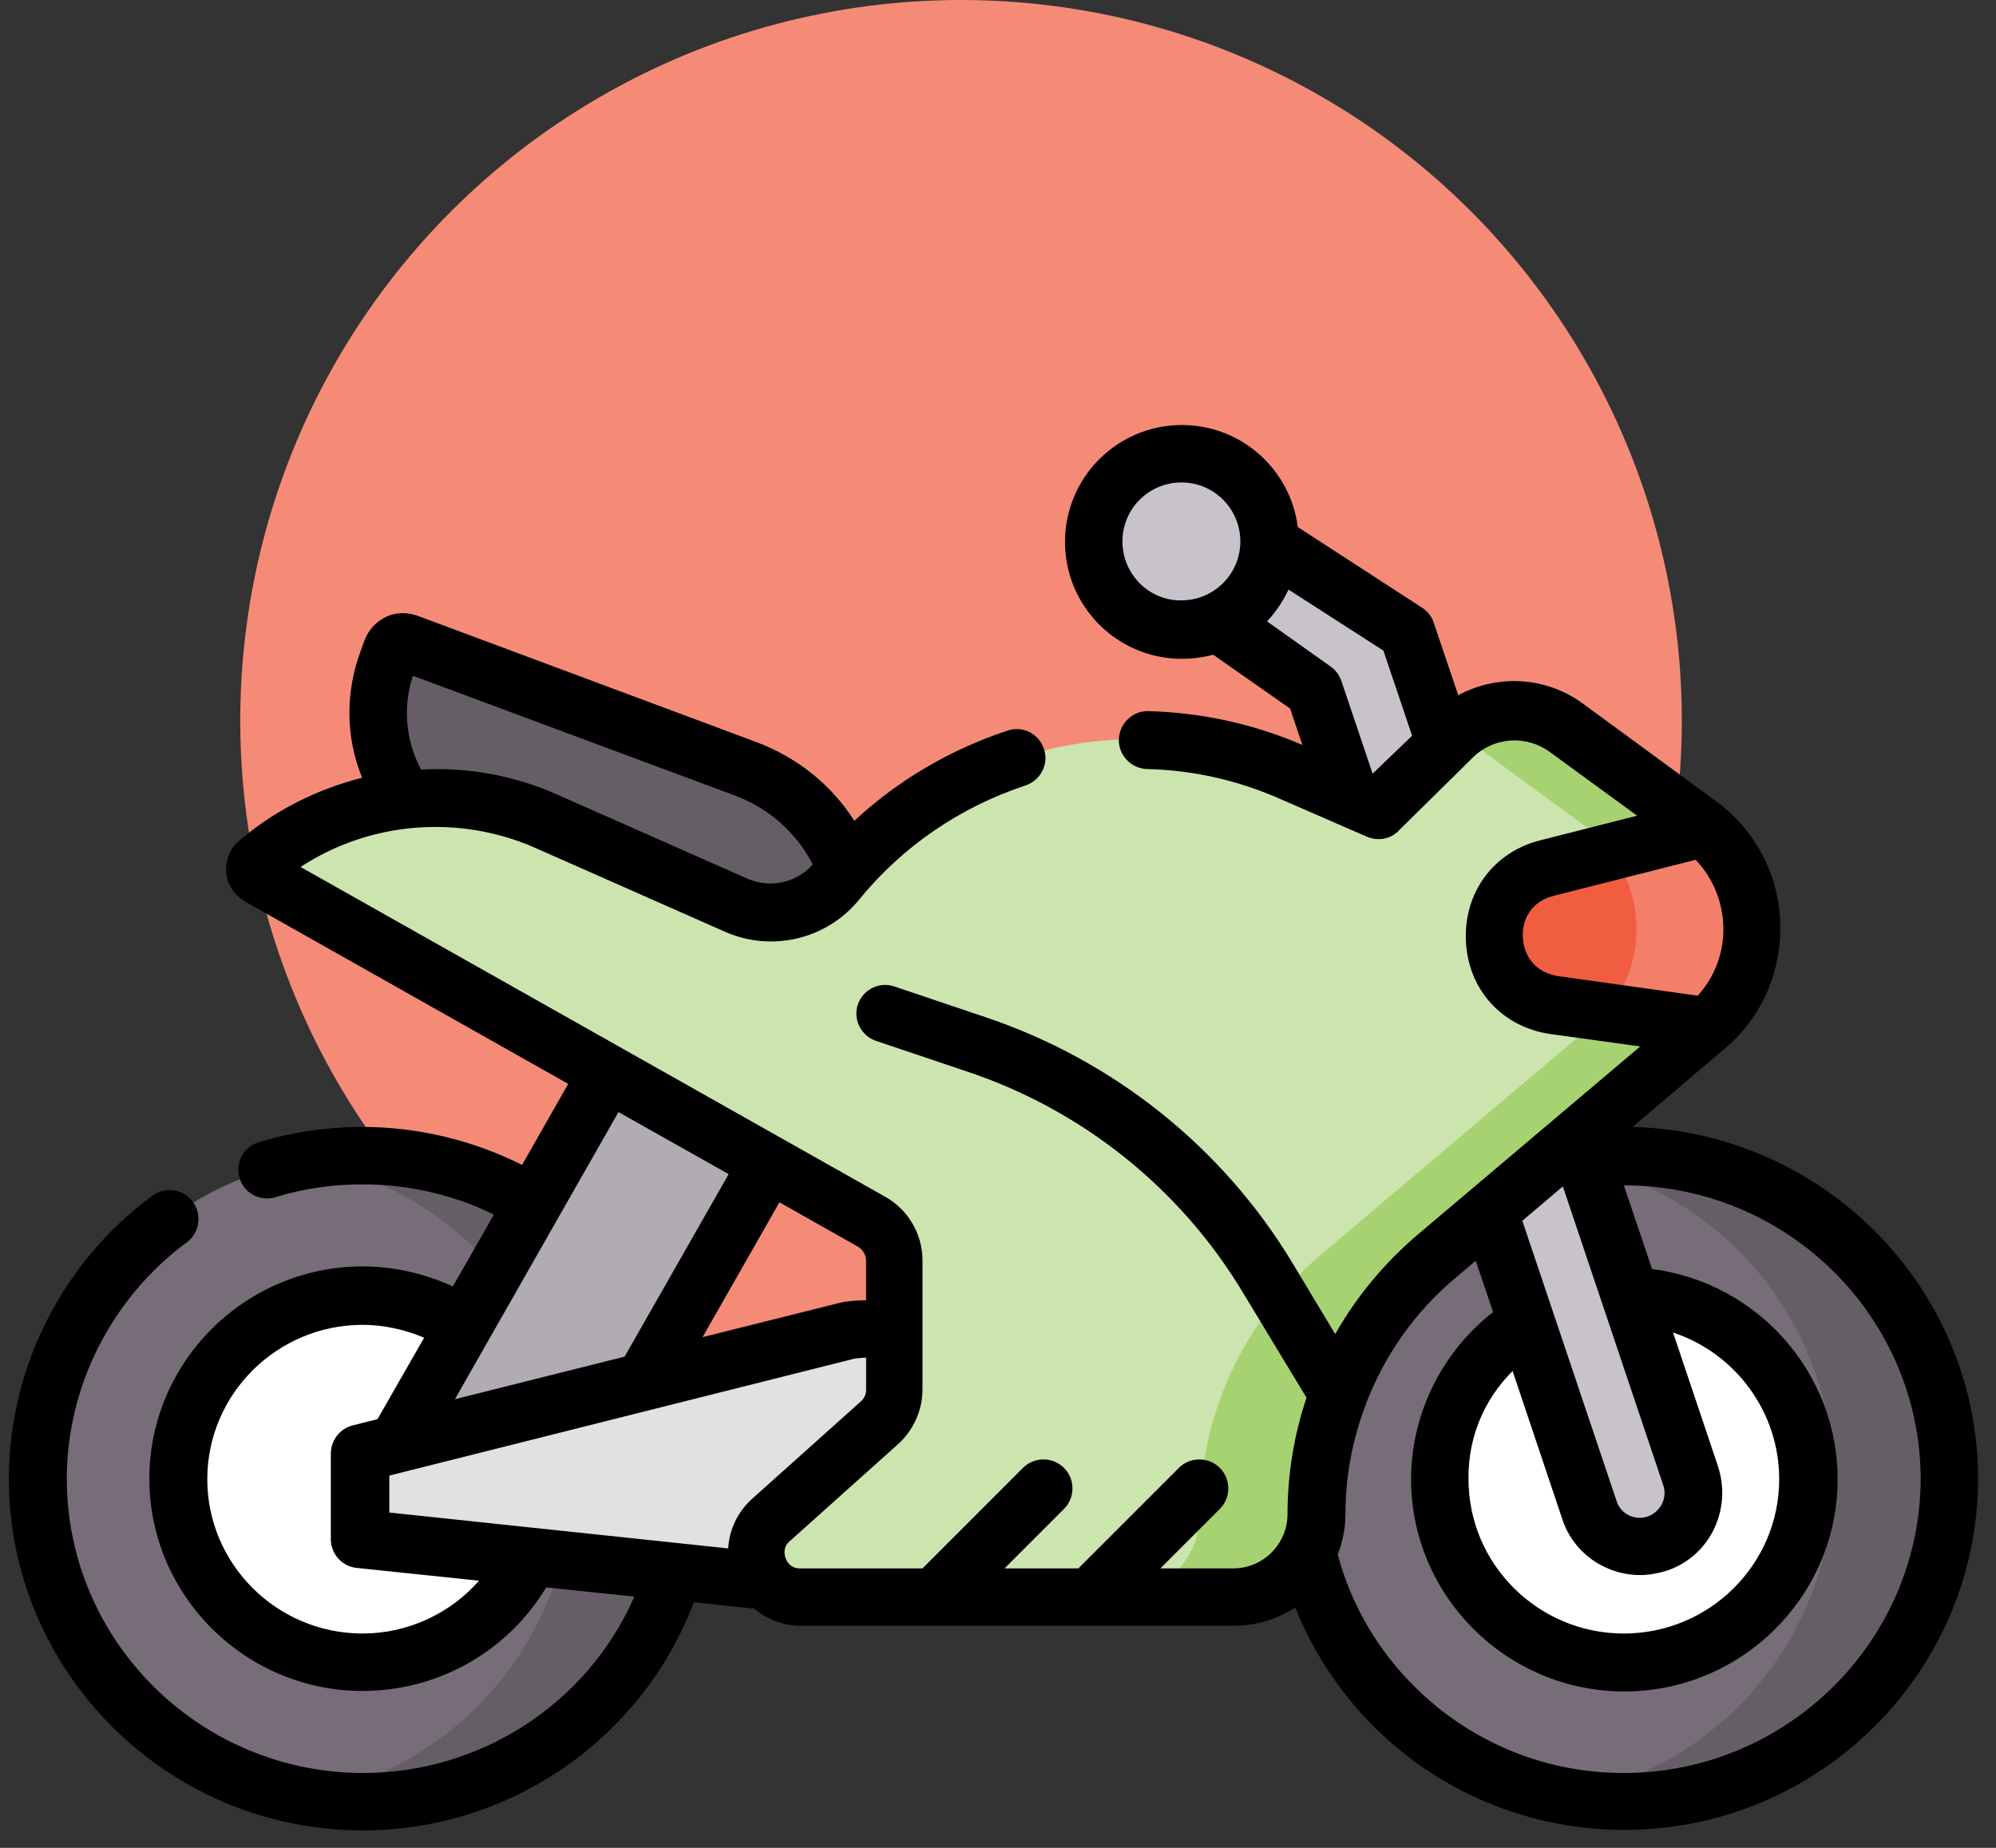
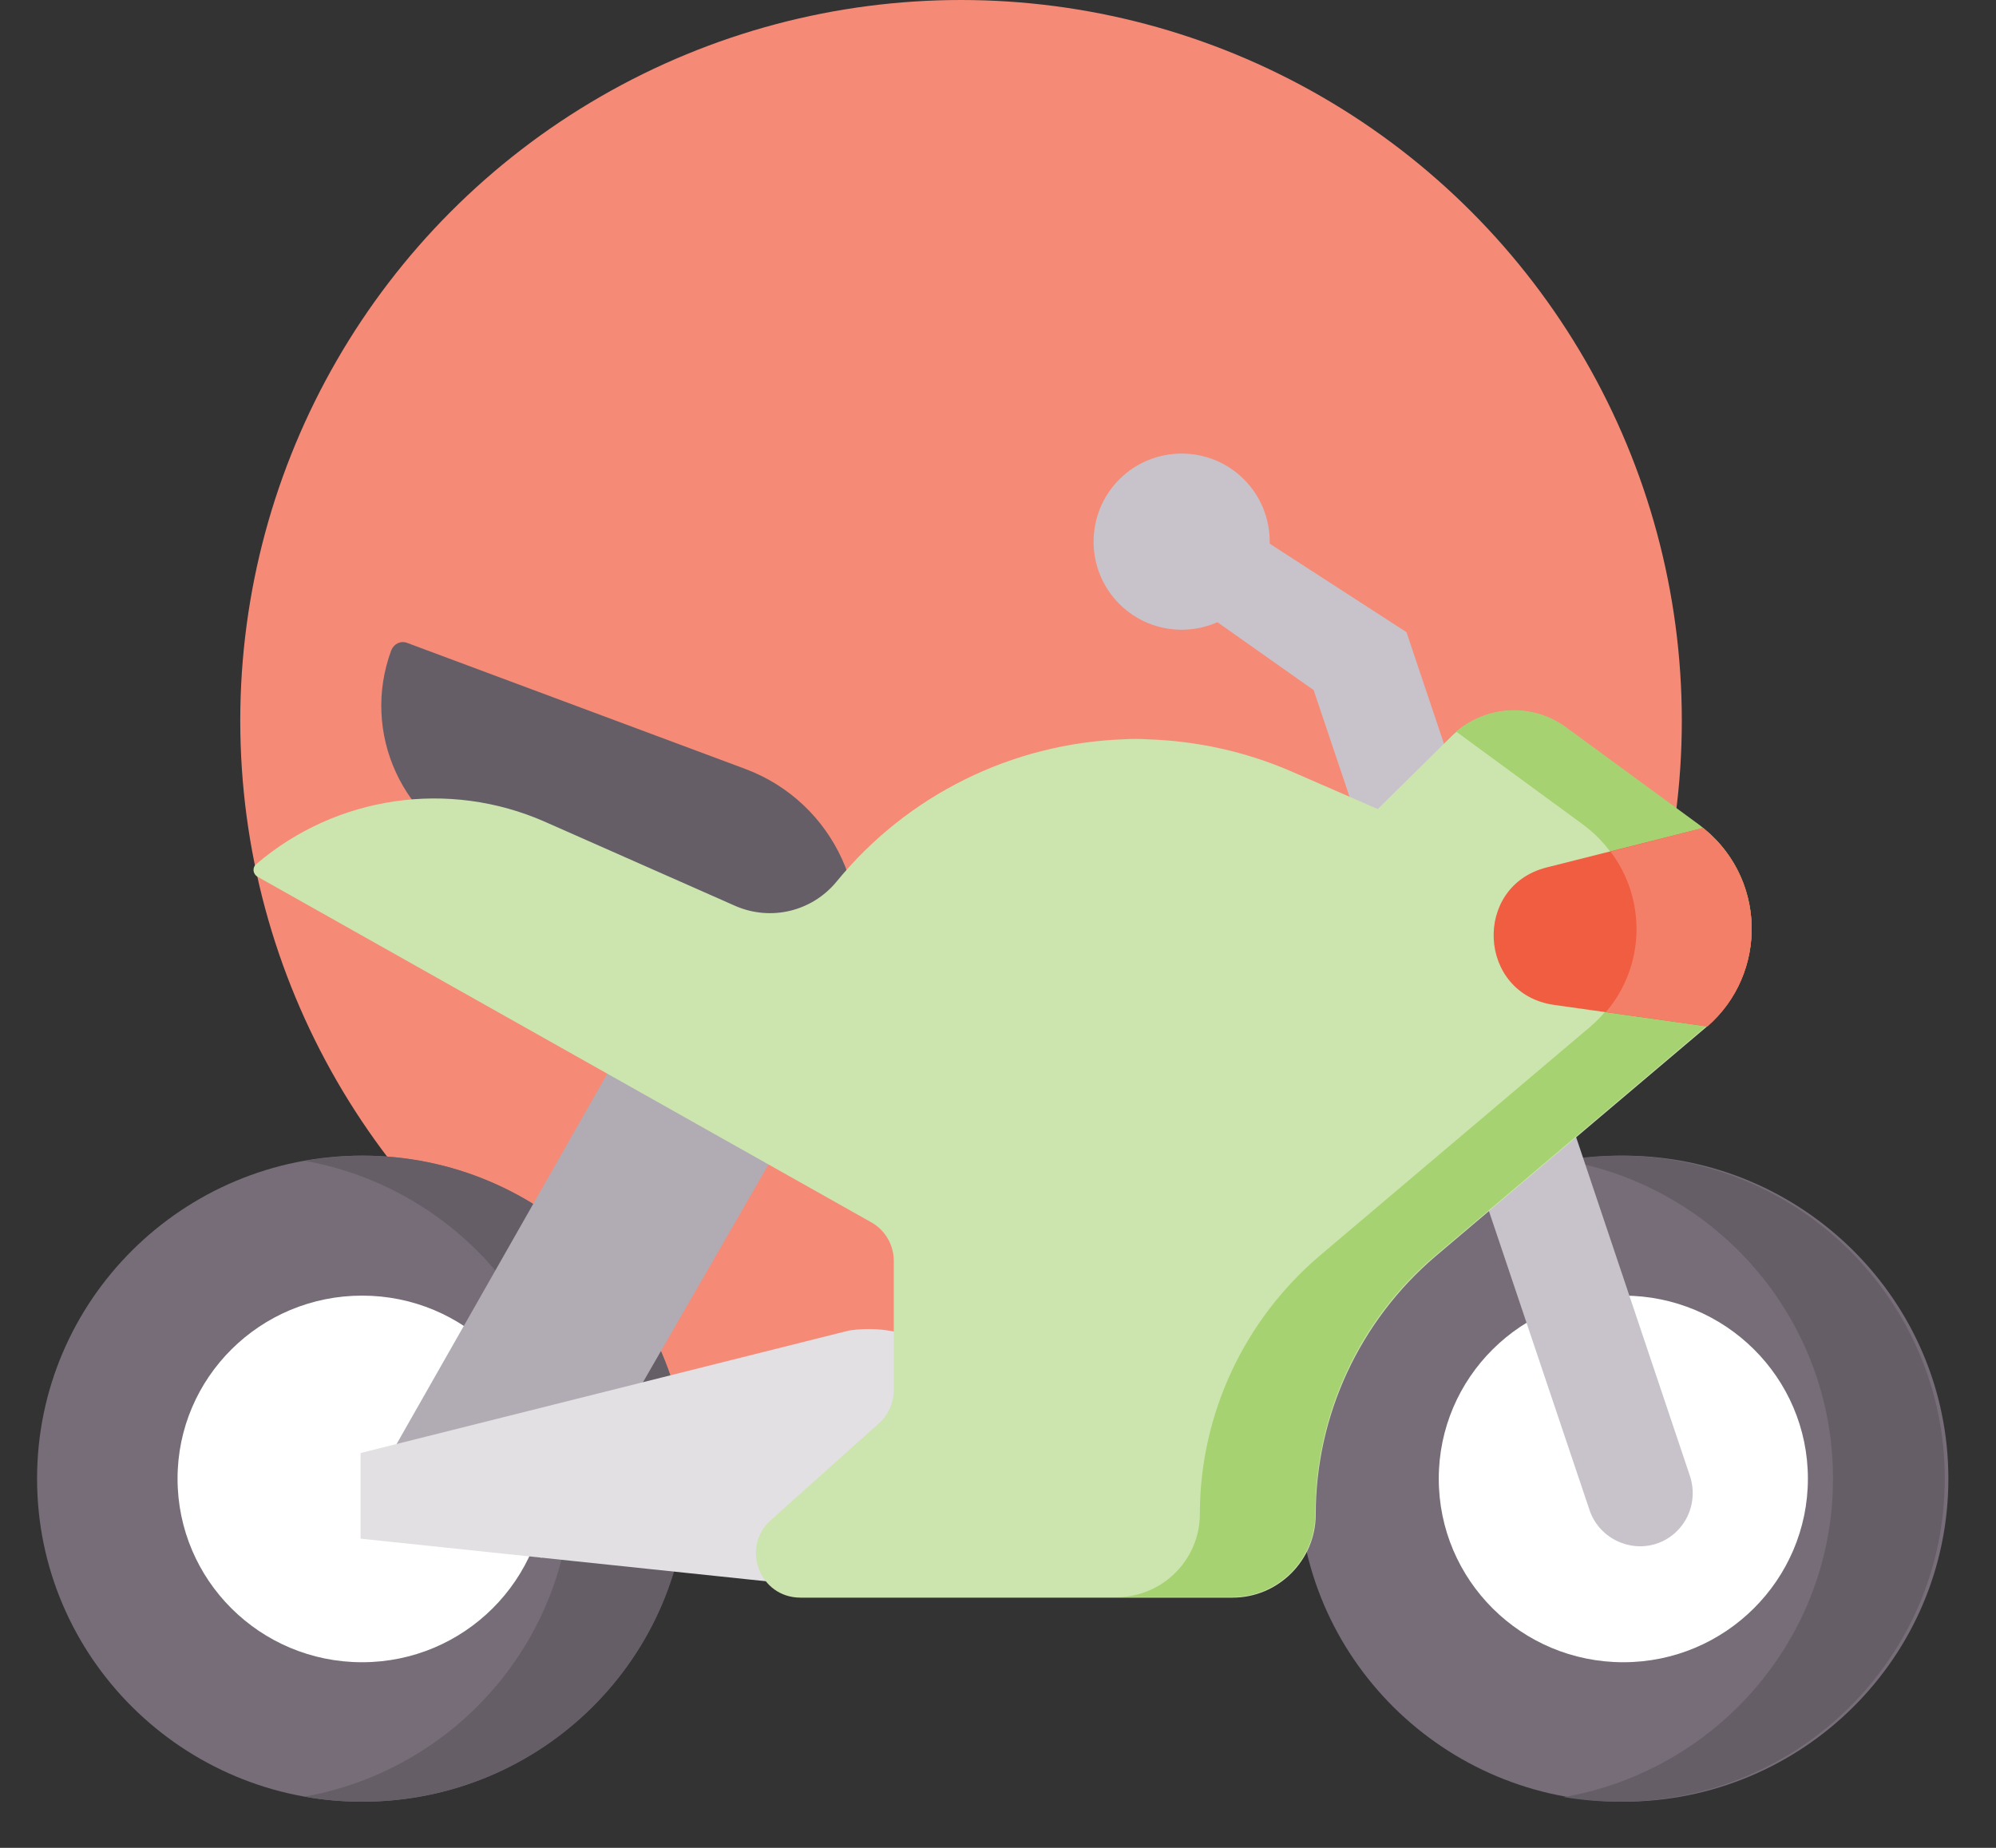
<svg xmlns="http://www.w3.org/2000/svg" width="108" height="100" viewBox="0 0 108 100" fill="none">
  <rect x="0" y="0" width="108" height="100" fill="#333333" stroke="none" />
  <circle cx="52" cy="39" r="39" fill="#F58B77" />
  <path d="M45.809 53.578L26.252 46.28C21.785 44.615 19.511 39.649 21.175 35.181C21.314 34.848 21.674 34.654 22.035 34.793L40.344 41.619C45.143 43.422 47.612 48.778 45.809 53.578Z" fill="#655E67" />
  <path d="M37.181 80.021C37.181 89.677 29.303 97.502 19.594 97.502C9.885 97.502 2.006 89.677 2.006 80.021C2.006 70.365 9.885 62.54 19.594 62.54C29.303 62.54 37.181 70.393 37.181 80.021Z" fill="#766D78" />
  <path d="M29.58 80.021C29.58 85.487 25.114 89.955 19.594 89.955C14.073 89.955 9.607 85.515 9.607 80.021C9.607 74.555 14.073 70.115 19.594 70.115C25.114 70.115 29.58 74.555 29.58 80.021Z" fill="white" />
  <path d="M105.423 80.021C105.423 89.677 97.545 97.502 87.836 97.502C78.126 97.502 70.248 89.677 70.248 80.021C70.248 70.365 78.126 62.54 87.836 62.54C97.545 62.54 105.423 70.393 105.423 80.021Z" fill="#766D78" />
  <path d="M19.622 62.54C18.567 62.54 17.513 62.651 16.487 62.818C24.698 64.288 30.94 71.419 30.94 80.021C30.94 88.623 24.698 95.754 16.487 97.225C17.513 97.419 18.54 97.502 19.622 97.502C29.331 97.502 37.209 89.677 37.209 80.021C37.181 70.393 29.331 62.54 19.622 62.54Z" fill="#655E67" />
  <path d="M87.641 62.54C86.615 62.54 85.616 62.623 84.618 62.79C92.884 64.205 99.181 71.364 99.181 80.021C99.181 88.651 92.884 95.81 84.618 97.252C85.589 97.419 86.615 97.502 87.641 97.502C97.351 97.502 105.229 89.677 105.229 80.021C105.229 70.393 97.351 62.54 87.641 62.54Z" fill="#655E67" />
  <path d="M97.822 80.021C97.822 85.487 93.356 89.955 87.836 89.955C82.315 89.955 77.849 85.515 77.849 80.021C77.849 74.555 82.315 70.115 87.836 70.115C93.356 70.115 97.822 74.555 97.822 80.021Z" fill="white" />
  <path d="M86.005 81.714L71.08 37.346L63.923 32.295L66.836 28.217L76.101 34.21L91.442 79.882C91.941 81.409 91.137 83.046 89.611 83.545C88.141 84.017 86.504 83.212 86.005 81.714Z" fill="#C8C3CA" />
  <path d="M67.308 25.941C69.166 27.8 69.166 30.825 67.308 32.684C65.449 34.543 62.425 34.543 60.567 32.684C58.708 30.825 58.708 27.8 60.567 25.941C62.425 24.082 65.449 24.082 67.308 25.941Z" fill="#C8C3CA" />
  <path d="M20.787 79.327L35.517 53.439L43.728 59.294L29.303 84.322L20.787 79.327Z" fill="#B1ABB4" />
  <path d="M48.028 86.264L19.51 83.268V78.634L45.947 72.002C49.886 71.42 53.548 74.167 54.13 78.107C54.685 82.047 51.967 85.71 48.028 86.264Z" fill="#E3E0E4" />
  <path d="M60.789 40.009C61.205 39.981 61.649 39.981 62.065 40.009C64.756 40.092 67.391 40.675 69.832 41.73L74.548 43.783L78.543 39.843C80.235 38.178 82.871 37.984 84.757 39.399L91.914 44.643C95.548 47.307 95.742 52.69 92.302 55.603L77.683 67.979C73.577 71.475 71.192 76.58 71.192 81.963C71.192 84.433 69.167 86.459 66.698 86.459H43.312C41.093 86.459 40.067 83.739 41.703 82.269L47.557 77.024C48.056 76.58 48.361 75.915 48.361 75.221V68.228C48.361 67.368 47.89 66.564 47.141 66.147L13.935 47.446C13.685 47.307 13.63 46.946 13.88 46.752C18.207 43.061 24.282 42.173 29.497 44.477L39.789 49.027C41.703 49.86 43.923 49.332 45.254 47.723C49.11 43.006 54.769 40.231 60.789 40.009Z" fill="#CCE5AE" />
  <path d="M91.913 44.615L84.756 39.371C82.953 38.039 80.484 38.15 78.792 39.593L85.644 44.615C89.278 47.279 89.472 52.662 86.032 55.576L71.413 67.951C67.307 71.447 64.922 76.553 64.922 81.936C64.922 84.405 62.897 86.431 60.428 86.431H66.669C69.138 86.431 71.163 84.405 71.163 81.936C71.163 76.553 73.549 71.419 77.655 67.951L92.274 55.576C95.769 52.662 95.575 47.307 91.913 44.615Z" fill="#A6D271" />
  <path d="M92.136 44.81L83.675 46.946C79.652 47.973 79.957 53.8 84.091 54.383L92.385 55.548C95.686 52.662 95.548 47.501 92.136 44.81Z" fill="#F15D41" />
  <path d="M92.135 44.81L87.142 46.086C89.084 48.639 89.029 52.274 86.893 54.771L92.385 55.548C95.686 52.662 95.548 47.501 92.135 44.81Z" fill="#F47F69" />
-   <path d="M88.335 60.986L93.3 56.769C95.326 55.076 96.407 52.579 96.324 49.943C96.241 47.307 94.965 44.893 92.829 43.339L85.672 38.095C83.647 36.596 81.011 36.485 78.903 37.623L77.572 33.683C77.461 33.35 77.239 33.072 76.933 32.878L70.22 28.522C69.832 25.414 67.169 23 63.951 23C60.456 23 57.626 25.83 57.626 29.326C57.626 32.823 60.456 35.653 63.951 35.653C64.534 35.653 65.116 35.57 65.643 35.431L69.804 38.344L70.47 40.314C67.835 39.177 65.033 38.566 62.148 38.483C61.288 38.455 60.567 39.149 60.539 40.009C60.511 40.869 61.205 41.591 62.065 41.619C64.561 41.674 66.975 42.229 69.249 43.228L73.965 45.281C74.548 45.531 75.241 45.42 75.685 44.948L79.68 41.008C80.817 39.87 82.593 39.76 83.869 40.703L88.585 44.144L83.342 45.475C80.79 46.114 79.181 48.334 79.319 50.969C79.458 53.605 81.317 55.603 83.924 55.964L88.751 56.63L76.712 66.813C74.881 68.367 73.383 70.198 72.245 72.196L69.943 68.367C66.17 62.096 60.261 57.379 53.326 55.048L48.389 53.383C47.584 53.106 46.696 53.55 46.419 54.355C46.142 55.159 46.585 56.047 47.39 56.325L52.328 57.99C58.569 60.071 63.868 64.316 67.252 69.949L70.692 75.637C70.026 77.635 69.665 79.771 69.665 81.936C69.665 83.545 68.362 84.877 66.725 84.877H62.786L66.004 81.658C66.614 81.048 66.614 80.049 66.004 79.438C65.394 78.828 64.395 78.828 63.785 79.438L58.403 84.821C58.375 84.849 58.375 84.877 58.347 84.877H54.353L57.571 81.658C58.181 81.048 58.181 80.049 57.571 79.438C56.96 78.828 55.962 78.828 55.351 79.438L49.97 84.821C49.942 84.849 49.942 84.877 49.914 84.877H43.284C42.757 84.877 42.563 84.489 42.508 84.322C42.452 84.156 42.341 83.739 42.729 83.406L48.583 78.162C49.415 77.413 49.914 76.331 49.914 75.193V68.201C49.914 66.786 49.138 65.454 47.889 64.76L16.265 46.918C19.982 44.477 24.781 44.06 28.915 45.864L39.206 50.414C41.758 51.552 44.755 50.831 46.502 48.666C48.86 45.781 51.967 43.672 55.49 42.507C56.294 42.229 56.766 41.369 56.489 40.536C56.211 39.704 55.351 39.26 54.519 39.538C51.412 40.564 48.583 42.229 46.225 44.421C44.976 42.451 43.118 40.98 40.898 40.148L22.59 33.322C22.035 33.128 21.425 33.128 20.898 33.378C20.37 33.627 19.954 34.071 19.732 34.626L19.511 35.237C18.678 37.484 18.706 39.926 19.594 42.09C17.18 42.701 14.878 43.838 12.936 45.503C12.437 45.919 12.187 46.558 12.242 47.224C12.298 47.862 12.686 48.444 13.241 48.777L30.745 58.656L28.249 63.04C25.586 61.708 22.617 60.986 19.622 60.986C17.707 60.986 15.821 61.264 13.99 61.819C13.158 62.069 12.714 62.956 12.964 63.761C13.213 64.594 14.101 65.037 14.906 64.788C16.431 64.316 18.012 64.094 19.622 64.094C22.09 64.094 24.532 64.649 26.723 65.731L24.504 69.616C22.978 68.922 21.314 68.534 19.622 68.534C13.269 68.534 8.081 73.695 8.081 80.021C8.081 86.348 13.269 91.509 19.622 91.509C23.699 91.509 27.472 89.372 29.553 85.904L34.324 86.403C31.8 92.174 26.029 95.948 19.649 95.948C10.828 95.948 3.615 88.817 3.615 80.021C3.615 74.999 6.056 70.226 10.106 67.23C10.8 66.73 10.939 65.731 10.439 65.037C9.94 64.344 8.941 64.205 8.248 64.704C3.393 68.284 0.48 74 0.48 80.021C0.48 90.51 9.08 99.056 19.622 99.056C27.583 99.056 34.74 94.117 37.542 86.708L40.677 87.041C40.704 87.041 40.76 87.041 40.788 87.041C41.481 87.624 42.397 87.985 43.367 87.985H66.753C67.973 87.985 69.111 87.624 70.082 86.986C71.302 90.038 73.299 92.757 75.907 94.838C79.291 97.558 83.536 99.028 87.891 99.028C98.433 99.028 107.032 90.482 107.032 79.993C107.004 69.699 98.682 61.264 88.335 60.986ZM60.733 29.299C60.733 27.523 62.176 26.108 63.923 26.108C65.699 26.108 67.113 27.551 67.113 29.299C67.113 31.075 65.671 32.49 63.923 32.49C62.176 32.517 60.733 31.075 60.733 29.299ZM74.27 41.868L72.578 36.846C72.467 36.541 72.273 36.263 71.996 36.069L68.556 33.627C69.028 33.128 69.416 32.545 69.721 31.907L74.853 35.209L76.406 39.815L74.27 41.868ZM22.34 36.569L39.789 43.061C41.62 43.755 43.09 45.059 43.978 46.78C43.09 47.779 41.675 48.084 40.455 47.556L30.163 43.006C27.805 41.952 25.28 41.508 22.784 41.646C21.952 40.093 21.785 38.261 22.34 36.569ZM46.558 75.859L40.704 81.103C39.9 81.825 39.456 82.796 39.401 83.795L21.064 81.853V79.855L46.225 73.528C46.447 73.501 46.641 73.473 46.863 73.473V75.221C46.863 75.471 46.752 75.692 46.558 75.859ZM46.863 68.228V70.365C46.474 70.365 46.086 70.393 45.725 70.448C45.67 70.448 45.614 70.476 45.559 70.476L38.014 72.363L42.175 65.065L46.447 67.479C46.696 67.646 46.863 67.923 46.863 68.228ZM39.428 63.539L33.797 73.417L24.615 75.72L33.464 60.182L39.428 63.539ZM19.622 88.401C14.989 88.401 11.216 84.655 11.216 80.049C11.216 75.443 14.989 71.697 19.622 71.697C20.759 71.697 21.896 71.947 22.95 72.391L20.426 76.802L19.094 77.135C18.401 77.302 17.901 77.94 17.901 78.662V83.295C17.901 84.1 18.512 84.766 19.288 84.849L25.919 85.543C24.365 87.319 22.063 88.401 19.622 88.401ZM84.562 64.205L89.999 80.382C90.11 80.715 90.083 81.076 89.916 81.409C89.75 81.714 89.472 81.963 89.139 82.074C88.446 82.296 87.697 81.936 87.475 81.242L82.371 66.064L84.562 64.205ZM81.844 74.194L84.534 82.213C85.145 84.072 86.892 85.238 88.751 85.238C89.195 85.238 89.666 85.154 90.138 85.016C91.275 84.655 92.191 83.85 92.718 82.796C93.245 81.714 93.328 80.521 92.968 79.383L90.526 72.113C93.883 73.223 96.269 76.386 96.269 80.049C96.269 84.655 92.496 88.401 87.863 88.401C83.231 88.401 79.458 84.655 79.458 80.049C79.43 77.801 80.29 75.748 81.844 74.194ZM82.398 50.748C82.343 49.86 82.759 48.805 84.091 48.472L91.747 46.53C92.662 47.473 93.19 48.75 93.245 50.082C93.3 51.497 92.801 52.856 91.858 53.883L84.34 52.829C82.981 52.634 82.454 51.635 82.398 50.748ZM87.863 95.948C84.174 95.948 80.706 94.727 77.821 92.424C75.158 90.288 73.244 87.374 72.384 84.128C72.634 83.462 72.8 82.713 72.8 81.963C72.8 79.938 73.161 77.968 73.854 76.136C73.882 76.081 73.91 76.025 73.91 75.97C74.909 73.362 76.545 71.003 78.737 69.172L79.846 68.228L80.79 71.003C78.016 73.168 76.351 76.525 76.351 80.049C76.351 86.375 81.538 91.536 87.891 91.536C94.244 91.536 99.431 86.375 99.431 80.049C99.431 74.305 95.131 69.422 89.389 68.672L87.863 64.15C87.863 64.15 87.863 64.15 87.891 64.15C96.713 64.15 103.925 71.281 103.925 80.077C103.87 88.817 96.685 95.948 87.863 95.948Z" fill="black" />
</svg>